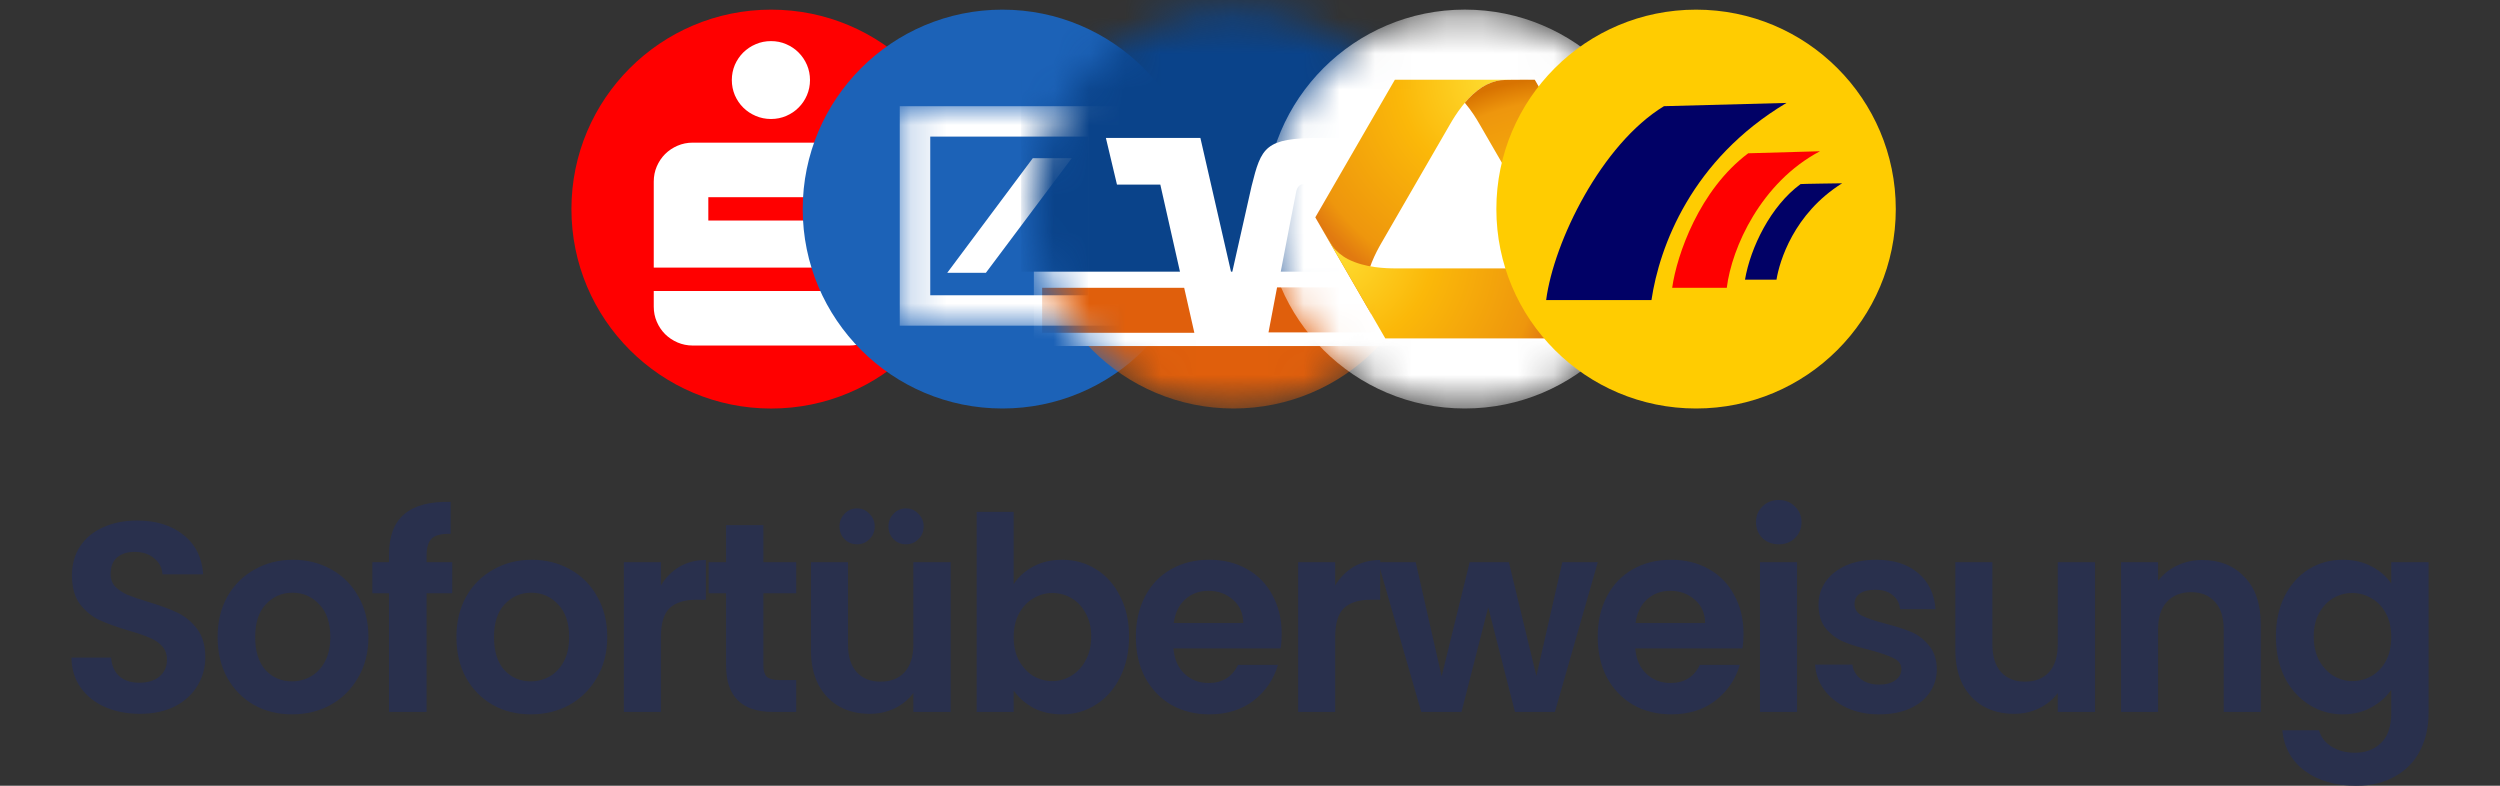
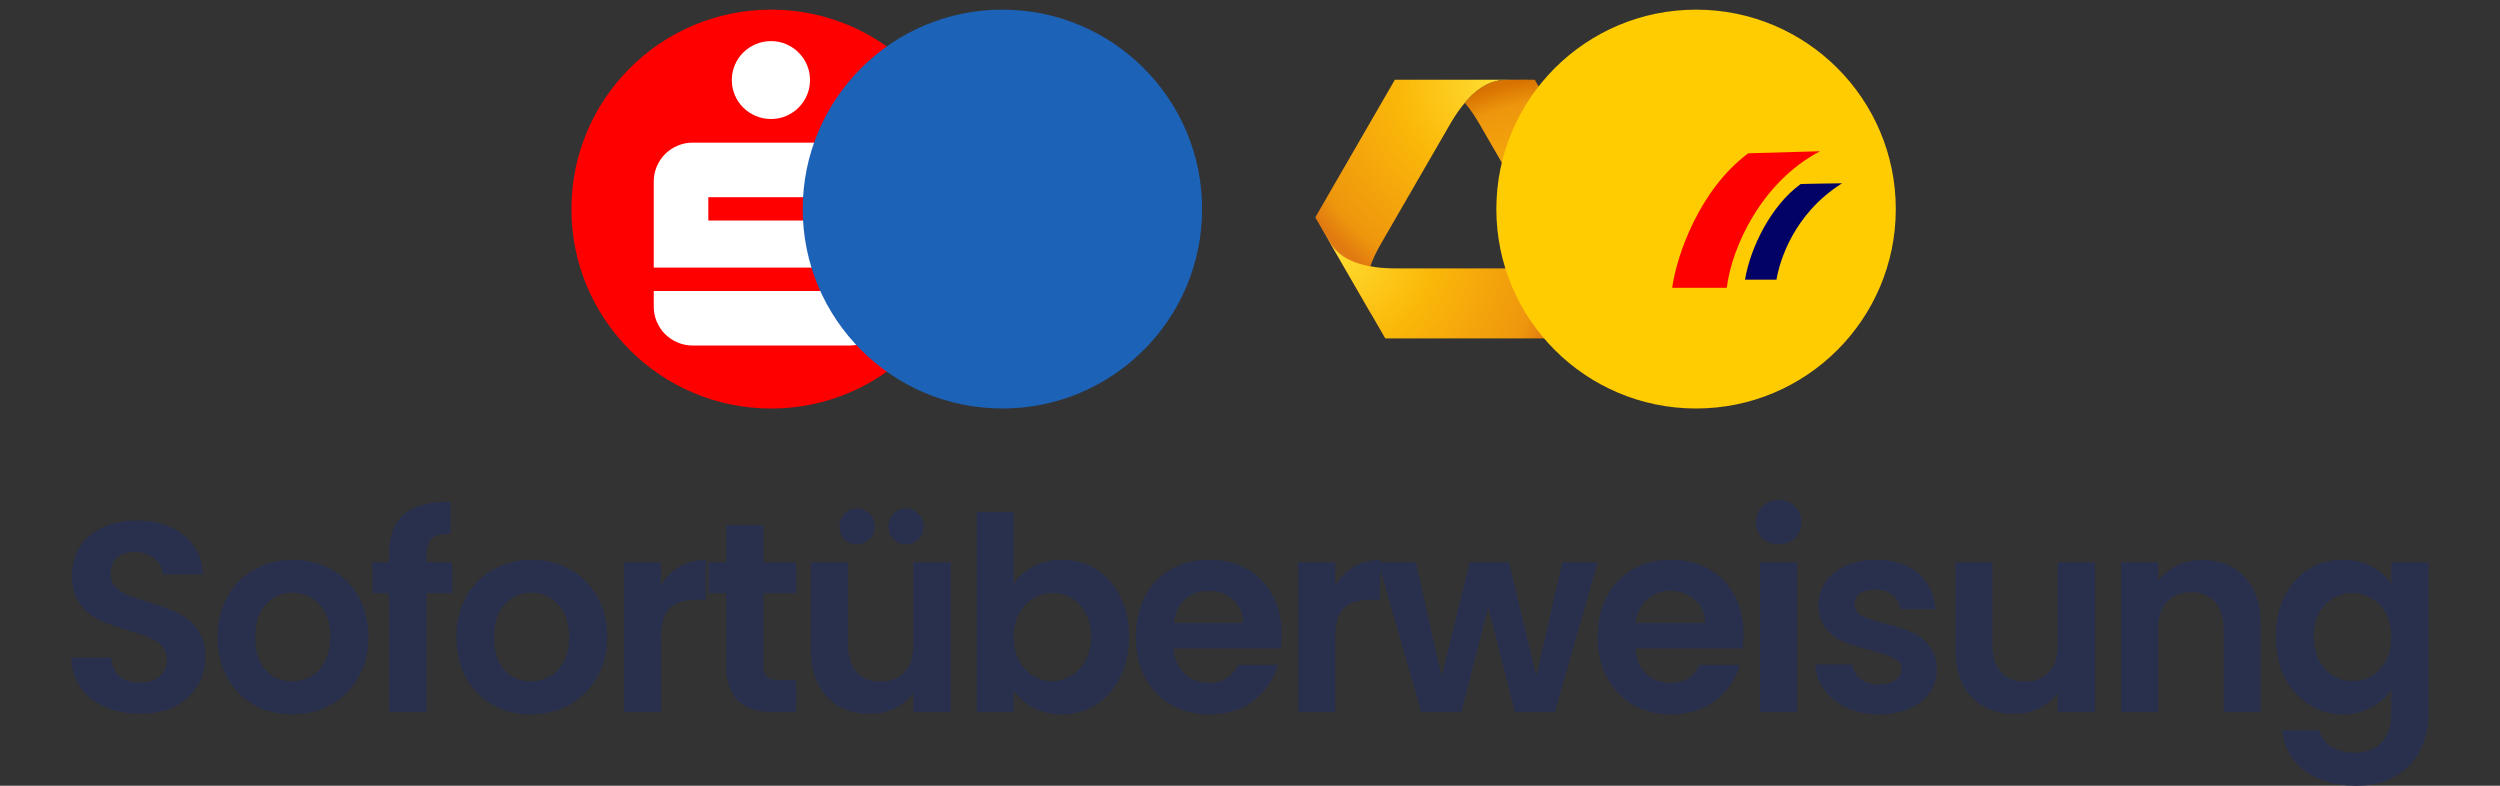
<svg xmlns="http://www.w3.org/2000/svg" width="70" height="22" viewBox="0 0 70 22" fill="none">
  <rect x="0" y="0" width="70" height="22" fill="#333333" stroke="none" />
  <path d="M21.592 11.439C24.68 11.439 27.184 8.938 27.184 5.854C27.184 2.77 24.68 0.27 21.592 0.27C18.504 0.27 16 2.77 16 5.854C16 8.938 18.504 11.439 21.592 11.439Z" fill="#FF0000" />
  <path d="M20.491 2.241C20.491 2.09 20.52 1.949 20.576 1.816C20.634 1.684 20.712 1.569 20.811 1.47C20.911 1.372 21.027 1.293 21.161 1.237C21.294 1.179 21.437 1.151 21.588 1.151C21.74 1.151 21.881 1.179 22.014 1.237C22.146 1.293 22.262 1.372 22.36 1.47C22.459 1.569 22.537 1.684 22.594 1.816C22.651 1.949 22.68 2.09 22.68 2.241C22.68 2.392 22.651 2.534 22.594 2.667C22.537 2.799 22.459 2.915 22.36 3.013C22.262 3.112 22.146 3.189 22.014 3.246C21.881 3.303 21.74 3.332 21.588 3.332C21.437 3.332 21.294 3.303 21.161 3.246C21.027 3.189 20.911 3.112 20.811 3.013C20.712 2.915 20.634 2.799 20.576 2.667C20.52 2.534 20.491 2.392 20.491 2.241ZM19.396 9.675C19.245 9.675 19.104 9.646 18.971 9.589C18.838 9.532 18.723 9.454 18.623 9.356C18.525 9.257 18.447 9.142 18.39 9.009C18.333 8.877 18.305 8.735 18.305 8.585V8.148H23.338V7.492H18.305V5.085C18.305 4.934 18.333 4.792 18.39 4.66C18.447 4.527 18.525 4.412 18.623 4.313C18.723 4.215 18.838 4.137 18.971 4.08C19.104 4.023 19.245 3.994 19.396 3.994H23.783C23.934 3.994 24.076 4.023 24.209 4.08C24.343 4.137 24.459 4.215 24.558 4.313C24.657 4.412 24.734 4.527 24.791 4.66C24.849 4.792 24.877 4.934 24.877 5.085V5.521H19.833V6.175H24.877V8.585C24.877 8.735 24.849 8.877 24.791 9.009C24.734 9.142 24.657 9.257 24.558 9.356C24.459 9.454 24.343 9.532 24.209 9.589C24.076 9.646 23.934 9.675 23.783 9.675H19.396Z" fill="white" />
  <path d="M28.067 11.438C31.156 11.438 33.659 8.938 33.659 5.854C33.659 2.77 31.156 0.27 28.067 0.27C24.979 0.27 22.476 2.77 22.476 5.854C22.476 8.938 24.979 11.438 28.067 11.438Z" fill="#1C62B7" />
  <mask id="mask0_3603_127951" style="mask-type:luminance" maskUnits="userSpaceOnUse" x="25" y="2" width="7" height="8">
-     <path d="M31.346 2.965H25.176V9.128H31.346V2.965Z" fill="white" />
-   </mask>
+     </mask>
  <g mask="url(#mask0_3603_127951)">
    <path d="M25.193 2.974H31.322V9.119H25.193V2.974ZM28.918 4.43L26.523 7.638H27.605L30.008 4.43H28.918ZM26.047 8.268H30.469V3.825H26.047V8.268Z" fill="white" />
  </g>
  <mask id="mask1_3603_127951" style="mask-type:luminance" maskUnits="userSpaceOnUse" x="28" y="0" width="13" height="12">
-     <path d="M40.13 5.854C40.13 2.769 37.626 0.269 34.538 0.269C31.45 0.269 28.946 2.769 28.946 5.854C28.946 8.938 31.45 11.438 34.538 11.438C37.626 11.438 40.13 8.938 40.13 5.854Z" fill="white" />
-   </mask>
+     </mask>
  <g mask="url(#mask1_3603_127951)">
-     <path d="M40.132 5.854C40.132 2.77 37.628 0.269 34.54 0.269C31.452 0.269 28.948 2.77 28.948 5.854C28.948 8.938 31.452 11.438 34.54 11.438C37.628 11.438 40.132 8.938 40.132 5.854Z" fill="#E05F0C" />
    <path d="M28.948 2.019V9.689H40.132V2.019H28.948Z" fill="white" />
    <path d="M35.758 8.047C35.648 8.625 35.554 9.117 35.518 9.307H39.811V8.047H35.758ZM29.18 8.058V9.319H33.442L33.157 8.058H29.18Z" fill="#E05F0C" />
    <path d="M31.275 5.168L30.965 3.863H33.611L34.468 7.607H34.505L35.045 5.209C35.317 4.12 35.42 3.863 36.953 3.863H38.056C38.056 3.863 37.834 4.867 37.556 5.956C37.451 6.372 36.53 6.322 36.576 5.934C36.581 5.894 36.624 5.602 36.658 5.394C36.709 5.095 36.36 5.058 36.297 5.354C36.252 5.566 36.05 6.618 35.861 7.607H40.4V-0.12H28.592V7.607H33.039L32.489 5.169L31.275 5.168Z" fill="#0A438A" />
  </g>
  <mask id="mask2_3603_127951" style="mask-type:luminance" maskUnits="userSpaceOnUse" x="35" y="0" width="12" height="12">
    <path d="M46.606 5.854C46.606 2.769 44.102 0.269 41.014 0.269C37.925 0.269 35.422 2.769 35.422 5.854C35.422 8.938 37.925 11.438 41.014 11.438C44.102 11.438 46.606 8.938 46.606 5.854Z" fill="white" />
  </mask>
  <g mask="url(#mask2_3603_127951)">
-     <path d="M41.014 11.438C44.102 11.438 46.606 8.938 46.606 5.854C46.606 2.769 44.102 0.269 41.014 0.269C37.925 0.269 35.422 2.769 35.422 5.854C35.422 8.938 37.925 11.438 41.014 11.438Z" fill="white" />
    <path d="M39.059 2.233C39.059 2.233 39.056 2.233 39.055 2.235L37.412 5.076L36.897 5.967L36.837 6.071L36.83 6.084C36.83 6.084 36.829 6.087 36.83 6.089L38.395 8.795V8.784C38.361 8.722 38.336 8.674 38.323 8.644C38.258 8.496 38.221 8.291 38.23 8.092C38.257 7.568 38.536 7.051 38.676 6.809C39.005 6.239 39.641 5.139 39.641 5.139C39.641 5.139 40.278 4.038 40.607 3.469C40.747 3.227 41.056 2.727 41.497 2.442C41.665 2.334 41.861 2.264 42.022 2.246C42.139 2.233 42.529 2.233 42.972 2.233H39.059Z" fill="url(#paint0_radial_3603_127951)" />
    <path d="M36.843 6.11C36.867 6.153 36.892 6.195 36.916 6.237L36.843 6.11ZM44.714 6.903C44.618 7.033 44.459 7.168 44.282 7.259C43.814 7.498 43.226 7.515 42.946 7.515H41.015H39.085C38.804 7.515 38.216 7.498 37.749 7.259C37.571 7.168 37.412 7.033 37.317 6.903C37.256 6.82 37.1 6.555 36.916 6.237L37.309 6.916L38.786 9.472C38.787 9.474 38.789 9.475 38.79 9.475H43.24C43.242 9.475 43.243 9.473 43.244 9.472L45.183 6.118C44.969 6.488 44.782 6.81 44.714 6.903Z" fill="url(#paint1_radial_3603_127951)" />
    <path d="M42.021 2.246C41.861 2.264 41.664 2.334 41.496 2.442C41.312 2.561 41.15 2.718 41.015 2.878C41.203 3.1 41.342 3.327 41.423 3.469C41.752 4.038 42.389 5.139 42.389 5.139C42.389 5.139 43.025 6.239 43.354 6.808C43.494 7.051 43.773 7.568 43.799 8.092C43.809 8.291 43.772 8.496 43.707 8.644C43.661 8.747 43.481 9.061 43.272 9.424L45.201 6.088L45.201 6.087V6.085L45.2 6.083L42.975 2.235L42.971 2.232C42.529 2.232 42.139 2.233 42.021 2.246Z" fill="url(#paint2_radial_3603_127951)" />
  </g>
  <path d="M47.49 11.438C50.579 11.438 53.082 8.938 53.082 5.854C53.082 2.77 50.579 0.27 47.49 0.27C44.402 0.27 41.898 2.77 41.898 5.854C41.898 8.938 44.402 11.438 47.49 11.438Z" fill="#FFCC01" />
-   <path d="M46.591 2.973L50.021 2.882C47.36 4.469 46.464 6.903 46.241 8.401H43.292C43.508 6.759 44.843 4.038 46.591 2.973Z" fill="#010166" />
  <path d="M50.417 5.154C50.424 5.148 51.579 5.132 51.579 5.132C50.222 5.982 49.824 7.319 49.742 7.83H48.86C49.013 6.931 49.58 5.765 50.417 5.154Z" fill="#010166" />
  <path d="M48.95 4.292L50.959 4.235C49.31 5.105 48.488 6.931 48.35 8.058H46.821C46.951 7.134 47.584 5.314 48.95 4.292Z" fill="#FF0000" />
  <path d="M3.919 19.987C3.558 19.987 3.232 19.924 2.941 19.797C2.655 19.671 2.427 19.49 2.259 19.253C2.091 19.015 2.005 18.735 2 18.413H3.111C3.126 18.63 3.2 18.801 3.334 18.927C3.472 19.053 3.66 19.116 3.897 19.116C4.139 19.116 4.329 19.058 4.467 18.942C4.606 18.821 4.675 18.665 4.675 18.473C4.675 18.317 4.628 18.188 4.534 18.087C4.44 17.986 4.322 17.908 4.178 17.852C4.04 17.792 3.847 17.726 3.6 17.656C3.265 17.555 2.99 17.456 2.778 17.36C2.571 17.259 2.39 17.111 2.237 16.914C2.089 16.712 2.015 16.445 2.015 16.112C2.015 15.799 2.091 15.526 2.245 15.294C2.398 15.062 2.613 14.886 2.889 14.764C3.166 14.638 3.482 14.575 3.838 14.575C4.371 14.575 4.803 14.709 5.134 14.976C5.47 15.239 5.655 15.607 5.69 16.081H4.549C4.539 15.9 4.462 15.751 4.319 15.635C4.181 15.514 3.996 15.453 3.764 15.453C3.561 15.453 3.398 15.506 3.274 15.612C3.156 15.718 3.097 15.872 3.097 16.074C3.097 16.215 3.141 16.334 3.23 16.43C3.324 16.52 3.437 16.596 3.571 16.657C3.709 16.712 3.902 16.778 4.149 16.853C4.485 16.954 4.759 17.055 4.971 17.156C5.184 17.257 5.366 17.408 5.52 17.61C5.673 17.812 5.749 18.077 5.749 18.405C5.749 18.688 5.678 18.95 5.534 19.192C5.391 19.434 5.181 19.628 4.905 19.775C4.628 19.916 4.299 19.987 3.919 19.987Z" fill="#29304D" />
  <path d="M8.175 20.002C7.78 20.002 7.424 19.914 7.108 19.737C6.792 19.555 6.542 19.3 6.36 18.973C6.182 18.645 6.093 18.266 6.093 17.837C6.093 17.408 6.184 17.03 6.367 16.702C6.555 16.374 6.809 16.122 7.13 15.945C7.451 15.764 7.809 15.673 8.205 15.673C8.6 15.673 8.958 15.764 9.279 15.945C9.6 16.122 9.852 16.374 10.035 16.702C10.223 17.03 10.316 17.408 10.316 17.837C10.316 18.266 10.22 18.645 10.027 18.973C9.84 19.3 9.583 19.555 9.257 19.737C8.936 19.914 8.575 20.002 8.175 20.002ZM8.175 19.078C8.363 19.078 8.538 19.033 8.701 18.942C8.869 18.846 9.002 18.705 9.101 18.518C9.2 18.332 9.249 18.105 9.249 17.837C9.249 17.439 9.146 17.133 8.938 16.922C8.736 16.704 8.486 16.596 8.19 16.596C7.893 16.596 7.644 16.704 7.441 16.922C7.244 17.133 7.145 17.439 7.145 17.837C7.145 18.236 7.241 18.544 7.434 18.761C7.632 18.973 7.879 19.078 8.175 19.078Z" fill="#29304D" />
  <path d="M12.663 16.611H11.944V19.934H10.892V16.611H10.425V15.741H10.892V15.529C10.892 15.014 11.035 14.636 11.322 14.394C11.608 14.151 12.041 14.038 12.619 14.053V14.946C12.367 14.941 12.191 14.984 12.092 15.075C11.994 15.166 11.944 15.329 11.944 15.567V15.741H12.663V16.611Z" fill="#29304D" />
  <path d="M14.862 20.002C14.466 20.002 14.111 19.914 13.795 19.737C13.479 19.555 13.229 19.3 13.046 18.973C12.868 18.645 12.78 18.266 12.78 17.837C12.78 17.408 12.871 17.03 13.054 16.702C13.241 16.374 13.496 16.122 13.817 15.945C14.138 15.764 14.496 15.673 14.891 15.673C15.287 15.673 15.645 15.764 15.966 15.945C16.287 16.122 16.539 16.374 16.721 16.702C16.909 17.03 17.003 17.408 17.003 17.837C17.003 18.266 16.907 18.645 16.714 18.973C16.526 19.3 16.27 19.555 15.944 19.737C15.622 19.914 15.262 20.002 14.862 20.002ZM14.862 19.078C15.049 19.078 15.225 19.033 15.388 18.942C15.556 18.846 15.689 18.705 15.788 18.518C15.887 18.332 15.936 18.105 15.936 17.837C15.936 17.439 15.832 17.133 15.625 16.922C15.422 16.704 15.173 16.596 14.877 16.596C14.58 16.596 14.331 16.704 14.128 16.922C13.931 17.133 13.832 17.439 13.832 17.837C13.832 18.236 13.928 18.544 14.121 18.761C14.318 18.973 14.565 19.078 14.862 19.078Z" fill="#29304D" />
  <path d="M18.505 16.392C18.638 16.17 18.811 15.996 19.024 15.869C19.241 15.743 19.488 15.68 19.765 15.68V16.793H19.491C19.164 16.793 18.918 16.871 18.75 17.027C18.587 17.184 18.505 17.456 18.505 17.845V19.934H17.468V15.741H18.505V16.392Z" fill="#29304D" />
  <path d="M21.375 16.611V18.64C21.375 18.781 21.407 18.884 21.471 18.95C21.54 19.01 21.654 19.041 21.812 19.041H22.294V19.934H21.642C20.767 19.934 20.33 19.5 20.33 18.632V16.611H19.841V15.741H20.33V14.704H21.375V15.741H22.294V16.611H21.375Z" fill="#29304D" />
  <path d="M26.619 15.741V19.934H25.574V19.404C25.44 19.586 25.265 19.729 25.048 19.835C24.835 19.936 24.603 19.987 24.351 19.987C24.03 19.987 23.746 19.919 23.499 19.782C23.252 19.641 23.057 19.437 22.914 19.169C22.775 18.897 22.706 18.574 22.706 18.201V15.741H23.744V18.049C23.744 18.382 23.825 18.64 23.988 18.821C24.151 18.998 24.373 19.086 24.655 19.086C24.942 19.086 25.166 18.998 25.329 18.821C25.492 18.64 25.574 18.382 25.574 18.049V15.741H26.619ZM23.995 15.241C23.857 15.241 23.741 15.193 23.647 15.097C23.553 15.002 23.506 14.883 23.506 14.742C23.506 14.6 23.553 14.482 23.647 14.386C23.741 14.285 23.857 14.235 23.995 14.235C24.134 14.235 24.25 14.285 24.344 14.386C24.442 14.482 24.492 14.6 24.492 14.742C24.492 14.883 24.442 15.002 24.344 15.097C24.25 15.193 24.134 15.241 23.995 15.241ZM25.366 15.241C25.228 15.241 25.112 15.193 25.018 15.097C24.924 15.002 24.877 14.883 24.877 14.742C24.877 14.6 24.924 14.482 25.018 14.386C25.112 14.285 25.228 14.235 25.366 14.235C25.505 14.235 25.621 14.285 25.715 14.386C25.813 14.482 25.863 14.6 25.863 14.742C25.863 14.883 25.813 15.002 25.715 15.097C25.621 15.193 25.505 15.241 25.366 15.241Z" fill="#29304D" />
  <path d="M28.383 16.354C28.516 16.152 28.699 15.988 28.931 15.862C29.168 15.736 29.438 15.673 29.739 15.673C30.09 15.673 30.406 15.761 30.687 15.938C30.974 16.114 31.199 16.366 31.362 16.694C31.53 17.017 31.614 17.393 31.614 17.822C31.614 18.251 31.53 18.632 31.362 18.965C31.199 19.293 30.974 19.548 30.687 19.729C30.406 19.911 30.09 20.002 29.739 20.002C29.433 20.002 29.163 19.941 28.931 19.82C28.704 19.694 28.521 19.533 28.383 19.336V19.934H27.346V14.333H28.383V16.354ZM30.554 17.822C30.554 17.57 30.502 17.353 30.398 17.171C30.3 16.985 30.166 16.843 29.998 16.747C29.835 16.651 29.657 16.604 29.465 16.604C29.277 16.604 29.099 16.654 28.931 16.755C28.768 16.851 28.635 16.992 28.531 17.179C28.432 17.366 28.383 17.585 28.383 17.837C28.383 18.09 28.432 18.309 28.531 18.496C28.635 18.682 28.768 18.826 28.931 18.927C29.099 19.023 29.277 19.071 29.465 19.071C29.657 19.071 29.835 19.02 29.998 18.92C30.166 18.819 30.3 18.675 30.398 18.488C30.502 18.302 30.554 18.079 30.554 17.822Z" fill="#29304D" />
  <path d="M35.887 17.747C35.887 17.898 35.877 18.034 35.857 18.155H32.856C32.881 18.458 32.985 18.695 33.168 18.867C33.35 19.038 33.575 19.124 33.842 19.124C34.227 19.124 34.501 18.955 34.664 18.617H35.783C35.665 19.02 35.438 19.354 35.102 19.616C34.766 19.873 34.353 20.002 33.864 20.002C33.469 20.002 33.113 19.914 32.797 19.737C32.486 19.555 32.242 19.3 32.064 18.973C31.891 18.645 31.804 18.266 31.804 17.837C31.804 17.403 31.891 17.022 32.064 16.694C32.236 16.366 32.479 16.114 32.79 15.938C33.101 15.761 33.459 15.673 33.864 15.673C34.254 15.673 34.603 15.758 34.909 15.93C35.22 16.102 35.46 16.346 35.628 16.664C35.801 16.977 35.887 17.338 35.887 17.747ZM34.813 17.444C34.808 17.171 34.711 16.954 34.524 16.793C34.336 16.626 34.106 16.543 33.834 16.543C33.578 16.543 33.36 16.624 33.182 16.785C33.01 16.942 32.903 17.161 32.864 17.444H34.813Z" fill="#29304D" />
  <path d="M37.385 16.392C37.519 16.17 37.691 15.996 37.904 15.869C38.121 15.743 38.368 15.68 38.645 15.68V16.793H38.371C38.045 16.793 37.798 16.871 37.63 17.027C37.467 17.184 37.385 17.456 37.385 17.845V19.934H36.348V15.741H37.385V16.392Z" fill="#29304D" />
  <path d="M44.738 15.741L43.537 19.934H42.419L41.67 17.005L40.922 19.934H39.795L38.588 15.741H39.64L40.366 18.935L41.151 15.741H42.248L43.019 18.927L43.745 15.741H44.738Z" fill="#29304D" />
  <path d="M48.819 17.747C48.819 17.898 48.809 18.034 48.789 18.155H45.788C45.813 18.458 45.916 18.695 46.099 18.867C46.282 19.038 46.507 19.124 46.774 19.124C47.159 19.124 47.433 18.955 47.596 18.617H48.715C48.596 19.02 48.369 19.354 48.033 19.616C47.697 19.873 47.285 20.002 46.796 20.002C46.401 20.002 46.045 19.914 45.729 19.737C45.418 19.555 45.173 19.3 44.995 18.973C44.822 18.645 44.736 18.266 44.736 17.837C44.736 17.403 44.822 17.022 44.995 16.694C45.168 16.366 45.41 16.114 45.721 15.938C46.033 15.761 46.391 15.673 46.796 15.673C47.186 15.673 47.534 15.758 47.841 15.93C48.152 16.102 48.391 16.346 48.559 16.664C48.732 16.977 48.819 17.338 48.819 17.747ZM47.744 17.444C47.739 17.171 47.643 16.954 47.455 16.793C47.267 16.626 47.038 16.543 46.766 16.543C46.509 16.543 46.292 16.624 46.114 16.785C45.941 16.942 45.835 17.161 45.795 17.444H47.744Z" fill="#29304D" />
  <path d="M49.806 15.241C49.623 15.241 49.47 15.183 49.346 15.067C49.228 14.946 49.168 14.797 49.168 14.621C49.168 14.444 49.228 14.298 49.346 14.182C49.47 14.06 49.623 14 49.806 14C49.988 14 50.139 14.06 50.258 14.182C50.381 14.298 50.443 14.444 50.443 14.621C50.443 14.797 50.381 14.946 50.258 15.067C50.139 15.183 49.988 15.241 49.806 15.241ZM50.317 15.741V19.934H49.279V15.741H50.317Z" fill="#29304D" />
  <path d="M52.616 20.002C52.28 20.002 51.979 19.941 51.712 19.82C51.445 19.694 51.233 19.525 51.075 19.313C50.922 19.101 50.838 18.867 50.823 18.609H51.868C51.888 18.771 51.964 18.904 52.097 19.01C52.236 19.116 52.406 19.169 52.609 19.169C52.806 19.169 52.959 19.129 53.068 19.048C53.182 18.968 53.239 18.864 53.239 18.738C53.239 18.602 53.169 18.501 53.031 18.435C52.898 18.365 52.683 18.289 52.386 18.208C52.08 18.133 51.828 18.054 51.631 17.974C51.438 17.893 51.27 17.769 51.127 17.603C50.989 17.436 50.919 17.212 50.919 16.929C50.919 16.697 50.983 16.485 51.112 16.293C51.245 16.102 51.433 15.95 51.675 15.839C51.922 15.728 52.211 15.673 52.542 15.673C53.031 15.673 53.421 15.799 53.713 16.051C54.004 16.298 54.165 16.634 54.194 17.058H53.202C53.187 16.891 53.117 16.76 52.994 16.664C52.876 16.563 52.715 16.513 52.512 16.513C52.325 16.513 52.179 16.548 52.075 16.619C51.976 16.689 51.927 16.788 51.927 16.914C51.927 17.055 51.996 17.164 52.135 17.239C52.273 17.31 52.488 17.383 52.779 17.459C53.075 17.535 53.32 17.613 53.513 17.694C53.705 17.774 53.871 17.9 54.009 18.072C54.152 18.238 54.227 18.46 54.231 18.738C54.231 18.98 54.165 19.197 54.031 19.389C53.903 19.581 53.715 19.732 53.468 19.843C53.226 19.949 52.942 20.002 52.616 20.002Z" fill="#29304D" />
  <path d="M58.662 15.741V19.934H57.617V19.404C57.484 19.586 57.308 19.729 57.091 19.835C56.879 19.936 56.646 19.987 56.395 19.987C56.073 19.987 55.789 19.919 55.542 19.782C55.295 19.641 55.1 19.437 54.957 19.169C54.819 18.897 54.749 18.574 54.749 18.201V15.741H55.787V18.049C55.787 18.382 55.868 18.64 56.031 18.821C56.194 18.998 56.417 19.086 56.698 19.086C56.985 19.086 57.21 18.998 57.373 18.821C57.536 18.64 57.617 18.382 57.617 18.049V15.741H58.662Z" fill="#29304D" />
  <path d="M61.664 15.68C62.153 15.68 62.548 15.839 62.849 16.157C63.151 16.47 63.301 16.909 63.301 17.474V19.934H62.264V17.618C62.264 17.285 62.182 17.03 62.019 16.853C61.856 16.672 61.634 16.581 61.352 16.581C61.066 16.581 60.839 16.672 60.671 16.853C60.508 17.03 60.426 17.285 60.426 17.618V19.934H59.389V15.741H60.426V16.263C60.565 16.081 60.74 15.94 60.952 15.839C61.17 15.733 61.407 15.68 61.664 15.68Z" fill="#29304D" />
  <path d="M65.599 15.673C65.906 15.673 66.175 15.736 66.407 15.862C66.639 15.983 66.822 16.142 66.955 16.339V15.741H68V19.964C68 20.353 67.923 20.698 67.77 21.001C67.617 21.309 67.388 21.551 67.081 21.727C66.775 21.909 66.404 22 65.97 22C65.387 22 64.908 21.861 64.532 21.584C64.162 21.306 63.952 20.928 63.903 20.448H64.932C64.987 20.64 65.103 20.791 65.281 20.903C65.463 21.019 65.683 21.077 65.94 21.077C66.241 21.077 66.486 20.983 66.674 20.797C66.861 20.615 66.955 20.337 66.955 19.964V19.313C66.822 19.51 66.637 19.674 66.4 19.805C66.167 19.936 65.901 20.002 65.599 20.002C65.254 20.002 64.937 19.911 64.651 19.729C64.364 19.548 64.137 19.293 63.969 18.965C63.806 18.632 63.725 18.251 63.725 17.822C63.725 17.398 63.806 17.022 63.969 16.694C64.137 16.366 64.362 16.114 64.643 15.938C64.93 15.761 65.249 15.673 65.599 15.673ZM66.955 17.837C66.955 17.58 66.906 17.36 66.807 17.179C66.708 16.992 66.575 16.851 66.407 16.755C66.239 16.654 66.059 16.604 65.866 16.604C65.673 16.604 65.496 16.651 65.332 16.747C65.169 16.843 65.036 16.985 64.932 17.171C64.834 17.353 64.784 17.57 64.784 17.822C64.784 18.074 64.834 18.296 64.932 18.488C65.036 18.675 65.169 18.819 65.332 18.92C65.501 19.02 65.678 19.071 65.866 19.071C66.059 19.071 66.239 19.023 66.407 18.927C66.575 18.826 66.708 18.685 66.807 18.503C66.906 18.317 66.955 18.095 66.955 17.837Z" fill="#29304D" />
  <defs>
    <radialGradient id="paint0_radial_3603_127951" cx="0" cy="0" r="1" gradientUnits="userSpaceOnUse" gradientTransform="translate(42.02 2.232) scale(6.467 6.458)">
      <stop stop-color="#FEDF33" />
      <stop offset="0.44" stop-color="#FBB809" />
      <stop offset="0.9" stop-color="#EE960D" />
      <stop offset="1" stop-color="#E17A10" />
    </radialGradient>
    <radialGradient id="paint1_radial_3603_127951" cx="0" cy="0" r="1" gradientUnits="userSpaceOnUse" gradientTransform="translate(37.309 6.916) scale(6.464 6.455)">
      <stop stop-color="#FEDF33" />
      <stop offset="0.44" stop-color="#FBB809" />
      <stop offset="0.9" stop-color="#EE960D" />
      <stop offset="1" stop-color="#E17A10" />
    </radialGradient>
    <radialGradient id="paint2_radial_3603_127951" cx="0" cy="0" r="1" gradientUnits="userSpaceOnUse" gradientTransform="translate(43.703 8.664) scale(6.482 6.473)">
      <stop stop-color="#FEDF33" />
      <stop offset="0.44" stop-color="#FBB809" />
      <stop offset="0.9" stop-color="#EE960D" />
      <stop offset="1" stop-color="#D87301" />
    </radialGradient>
  </defs>
</svg>